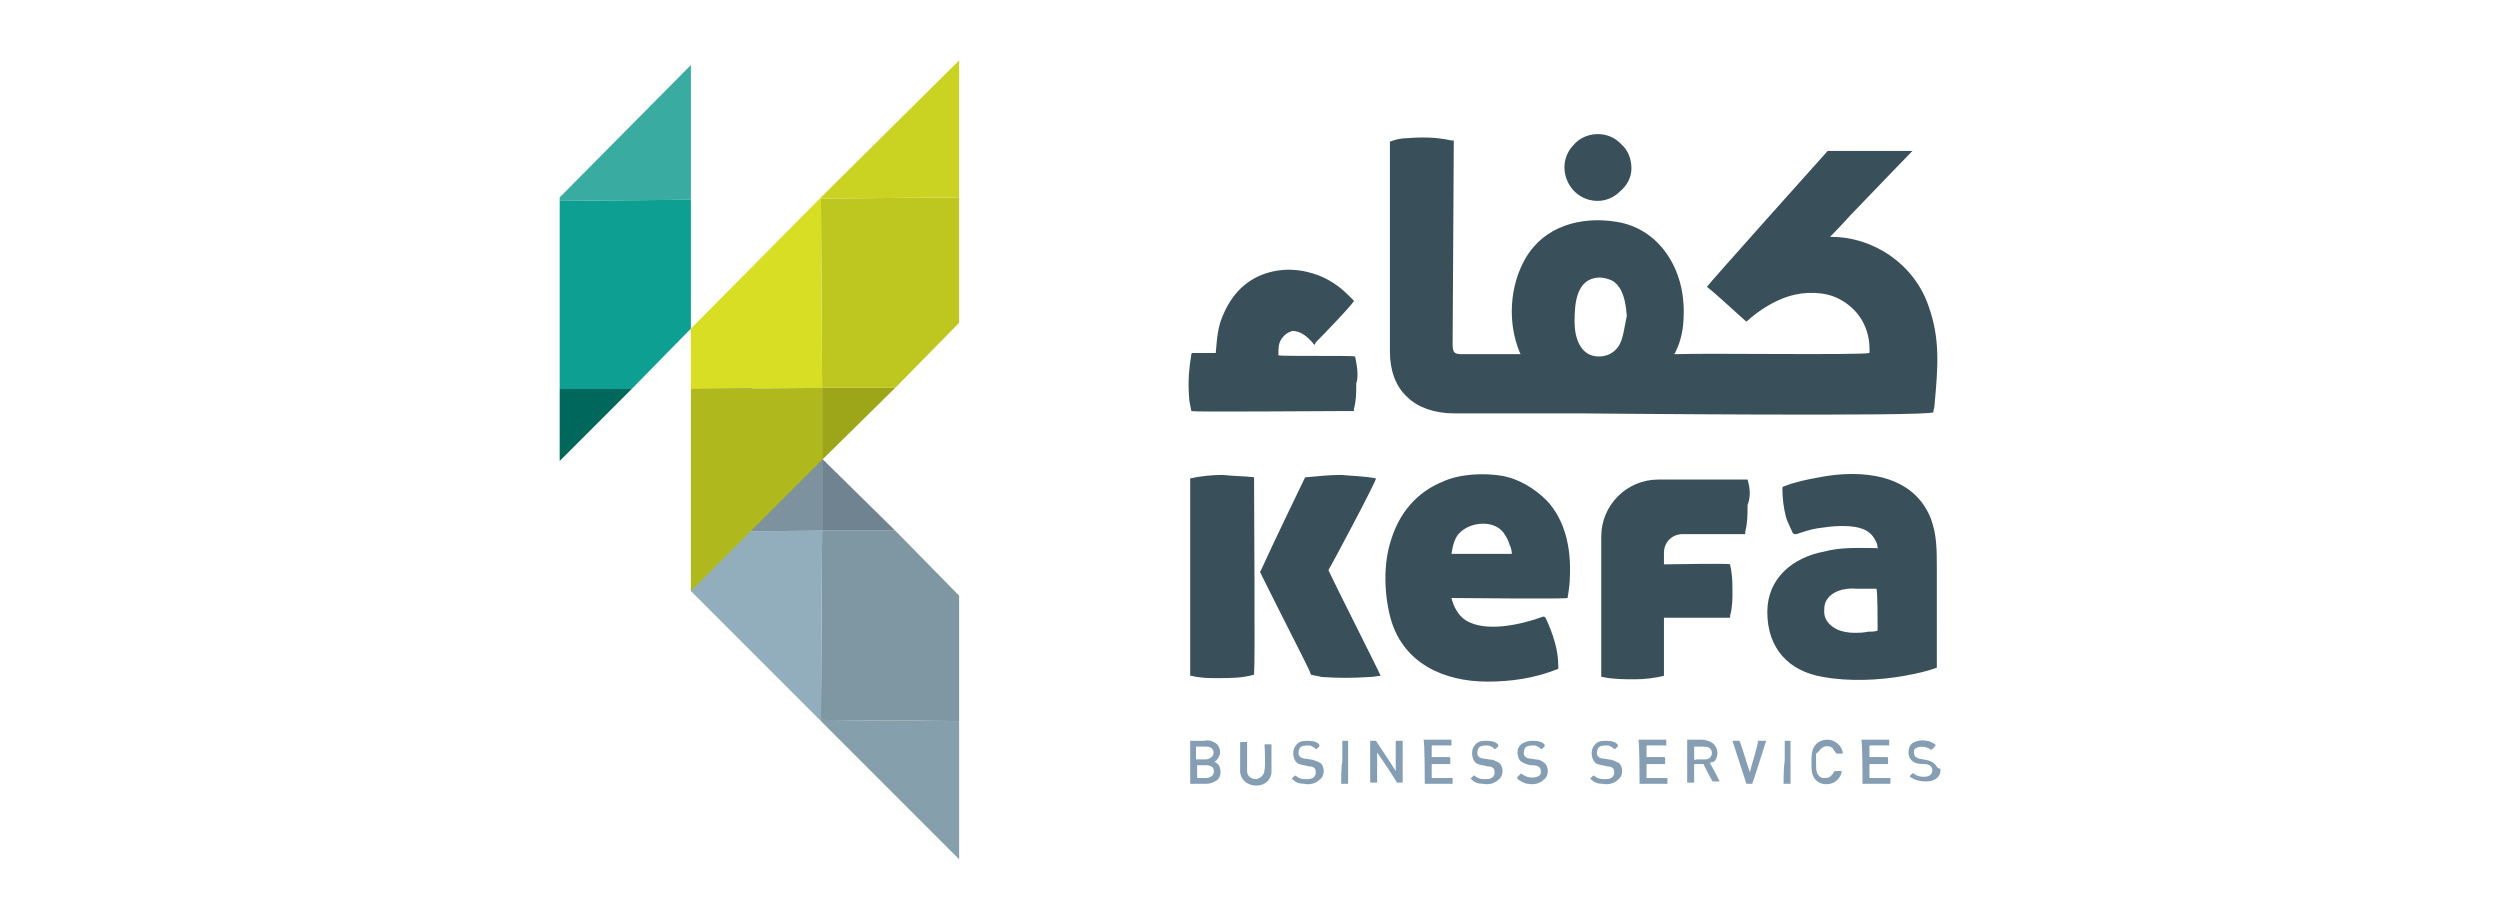
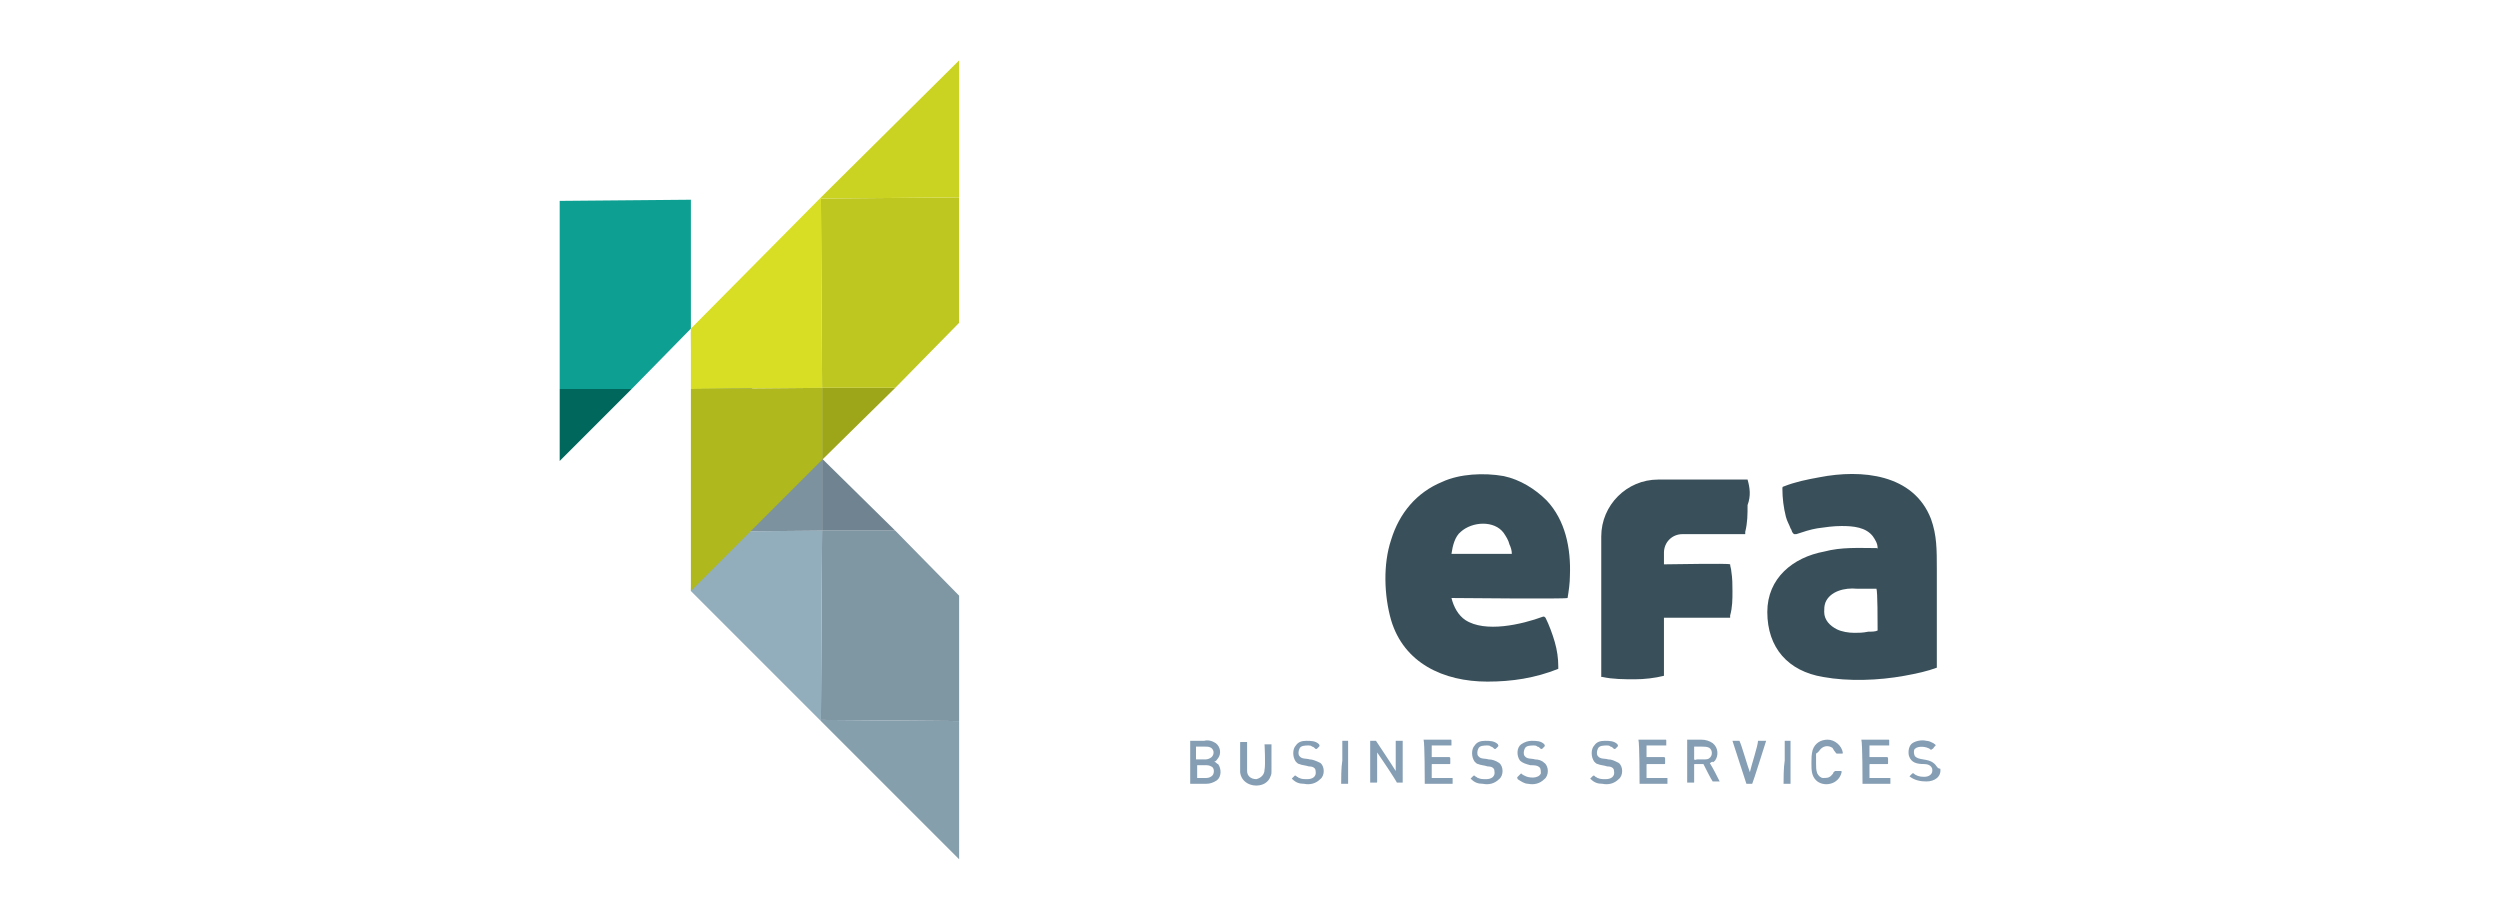
<svg xmlns="http://www.w3.org/2000/svg" version="1.1" id="Layer_1" x="0px" y="0px" width="215.3px" height="79.2px" viewBox="0 0 215.3 79.2" style="enable-background:new 0 0 215.3 79.2;" xml:space="preserve">
  <style type="text/css">
	.st0{fill:#39505A;}
	.st1{fill:#859EB4;}
	.st2{fill:#6F8490;}
	.st3{fill:#7F96A3;}
	.st4{fill:#869FAD;}
	.st5{fill:#92ADBB;}
	.st6{fill:#7C929F;}
	.st7{fill:#9DA619;}
	.st8{fill:#BEC720;}
	.st9{fill:#CBD322;}
	.st10{fill:#D7DE23;}
	.st11{fill:#AFB81D;}
	.st12{fill:none;}
	.st13{fill:#3AABA1;}
	.st14{fill:#0DA092;}
	.st15{fill:#00675D;}
</style>
  <g id="Layer_1-2">
    <g>
      <g>
-         <path class="st0" d="M105.3,40.9c-0.9,0-1.9,0.1-2.8,0.3c0,0.3,0,16.6,0,17l0,0c0,0,0,0,0.1,0c0.8,0.2,1.5,0.2,2.3,0.2     c1,0,2.1,0,3.1-0.3c0.1-1.1,0-13.7,0-17C107.2,41,106.1,41,105.3,40.9L105.3,40.9L105.3,40.9z" />
-         <path class="st0" d="M118.5,41.2c-1-0.2-2-0.2-3-0.3c-0.9,0-2,0.1-3,0.2h-0.1l0,0c-0.2,0.4-2.9,6-3.8,8c0,0.1-0.1,0.1-0.1,0.1     c0,0.1,2.6,5.2,3.8,7.6c0.2,0.4,0.5,1,0.6,1.3l0,0c0.3,0.1,0.6,0.1,0.9,0.2c1.4,0.1,2.7,0.1,4.2,0c0.3,0,0.7-0.1,0.9-0.1     c-0.1-0.3-4-8-4.5-9.1C114.5,49,118.5,41.5,118.5,41.2L118.5,41.2L118.5,41.2z" />
        <path class="st0" d="M133.2,43.1L133.2,43.1c-1-1-2.3-1.8-3.7-2.1c-1.7-0.3-3.8-0.2-5.3,0.5c-2.2,0.9-3.7,2.7-4.4,5     c-0.7,2.1-0.6,4.8,0,6.9c1.1,3.7,4.5,5.3,8.3,5.3c2.1,0,4.1-0.3,6.1-1.1c0,0,0-0.1,0-0.2c0-0.7-0.1-1.4-0.3-2.1     c-0.2-0.7-0.5-1.5-0.8-2.1c-0.1-0.1-0.1-0.1-0.2-0.1c-1.9,0.7-5,1.4-6.7,0.3c-0.6-0.4-1-1.1-1.2-1.9l0,0c0.6,0,9.7,0.1,10,0     c0.1-0.6,0.2-1.3,0.2-1.9C135.3,47.2,134.8,44.8,133.2,43.1L133.2,43.1z M130.2,47.7c-0.6,0-4.2,0-5.2,0l0,0l0,0     c0.1-0.7,0.3-1.5,0.8-1.9c1-0.9,2.9-1,3.7,0.1c0.2,0.3,0.4,0.6,0.5,1C130.1,47.1,130.2,47.4,130.2,47.7L130.2,47.7L130.2,47.7z" />
        <path class="st0" d="M150.5,41.3C150.5,41.3,150.5,41.2,150.5,41.3c-0.1,0-1,0-2.3,0s-3.4,0-5.4,0c-2.7,0-4.9,2.2-4.9,4.9     c0,4.7,0,11.3,0,12v0.1l0,0h0.1c0.9,0.2,1.9,0.2,2.8,0.2c0.8,0,1.7-0.1,2.5-0.3l0,0c0,0,0-0.1,0-0.2c0-1.2,0-3,0-4.2     c0-0.4,0-0.6,0-0.6l0,0c0,0,0,0,0.1,0c1.2,0,5.3,0,5.6,0l0,0c0,0,0-0.1,0-0.2c0.2-0.7,0.2-1.4,0.2-2.1c0-0.5,0-1.1-0.1-1.7     c0-0.2-0.1-0.4-0.1-0.6c-0.2-0.1-4.9,0-5.6,0h-0.1l0,0c0-0.1,0-0.5,0-1c0-0.9,0.7-1.6,1.6-1.6c2,0,5.2,0,5.4,0l0,0     c0,0,0-0.1,0-0.2c0.2-0.8,0.2-1.5,0.2-2.3C150.8,42.7,150.7,42,150.5,41.3L150.5,41.3L150.5,41.3z" />
        <path class="st0" d="M166.8,49.1c0-1.8,0-3-0.5-4.4l0,0c-1.5-3.9-6-4.3-9.6-3.6c-1.1,0.2-2.1,0.4-3.1,0.8c-0.1,0-0.1,0.1-0.1,0.2     c0,0.8,0.1,1.6,0.3,2.4c0.1,0.4,0.3,0.7,0.4,1c0.1,0.1,0.1,0.3,0.2,0.4l0.1,0.1c0,0,0.1,0,0.2,0c0.6-0.2,1.2-0.4,1.8-0.5     c0.7-0.1,1.4-0.2,2.1-0.2c1,0,2.1,0.1,2.7,0.9c0.2,0.3,0.4,0.6,0.4,1c0,0.1,0,0-0.1,0h-0.1c-1.4,0-2.9-0.1-4.4,0.3     c-2.7,0.5-4.9,2.3-4.9,5.2c0,3.1,1.8,5.1,4.8,5.6c2.2,0.4,4.8,0.3,7-0.1c1.1-0.2,2-0.4,2.8-0.7C166.8,55.5,166.8,51.4,166.8,49.1     L166.8,49.1z M161.7,54.3C161.7,54.3,161.7,54.4,161.7,54.3L161.7,54.3c-0.2,0.1-0.5,0.1-0.8,0.1c-0.5,0.1-0.8,0.1-1.2,0.1     c-0.5,0-1.1-0.1-1.5-0.3c-0.6-0.3-1.1-0.8-1.1-1.5c0-0.3,0-0.5,0.1-0.8c0.4-1,1.7-1.3,2.7-1.2c0.5,0,1.3,0,1.7,0     C161.7,50.9,161.7,53.6,161.7,54.3z" />
        <path class="st1" d="M104.6,65.6C104.6,65.5,104.7,65.5,104.6,65.6c0.2-0.1,0.2-0.2,0.3-0.3c0.3-0.4,0.2-1-0.2-1.3     c-0.3-0.2-0.7-0.3-1-0.2c-0.4,0-1,0-1.2,0c0,0,0,0,0,0.1c0,0.7,0,3.4,0,3.6c0.4,0,1.2,0,1.4,0c0.3,0,0.6-0.1,0.9-0.3     c0.4-0.3,0.4-1,0.1-1.4C104.8,65.8,104.8,65.7,104.6,65.6C104.7,65.6,104.6,65.6,104.6,65.6L104.6,65.6L104.6,65.6z M103,64.3     c0.1,0,0.1,0,0.3,0c0.2,0,0.4,0,0.5,0c0.2,0,0.3,0,0.5,0.1c0.3,0.2,0.3,0.7-0.1,0.9c-0.2,0.1-0.3,0.1-0.5,0.1c-0.2,0-0.4,0-0.6,0     c-0.1,0-0.1,0-0.1,0c0-0.1,0-0.5,0-0.8C103,64.4,103,64.3,103,64.3L103,64.3L103,64.3L103,64.3z M104.4,66.8     c-0.1,0.1-0.3,0.2-0.5,0.2c-0.1,0-0.4,0-0.6,0c-0.1,0-0.1,0-0.2,0l0,0c0-0.1,0-0.8,0-1.1h0.1c0.1,0,0.4,0,0.6,0s0.3,0,0.5,0.1     C104.6,66.1,104.6,66.6,104.4,66.8L104.4,66.8L104.4,66.8z M108.9,66.3c0,0.4-0.3,0.7-0.7,0.8c-0.5,0-0.8-0.3-0.8-0.7     c0-0.6,0-2.2,0-2.5l0,0c0,0,0,0-0.1,0s-0.2,0-0.2,0c-0.1,0-0.1,0-0.2,0s-0.1,0-0.1,0.1v0.1c0,0.5,0,1.4,0,1.9c0,0.3,0,0.3,0,0.5     c0.1,0.9,1,1.3,1.8,1.1c0.4-0.1,0.7-0.4,0.8-0.7c0.1-0.2,0.1-0.3,0.1-0.5c0-0.1,0-0.4,0-0.8c0-0.6,0-1,0-1.5c0,0,0,0-0.1,0     s-0.3,0-0.4,0s-0.1,0-0.1,0C108.9,64,109,65.9,108.9,66.3L108.9,66.3L108.9,66.3z M112.8,65.4c-0.3-0.1-0.7,0-0.9-0.3     c-0.1-0.1-0.1-0.4,0-0.6c0.1-0.3,0.5-0.3,0.8-0.3c0.1,0,0.2,0,0.3,0.1c0.1,0,0.2,0.1,0.3,0.2h0.1c0.1-0.1,0.1-0.1,0.2-0.2     c0.1-0.1,0-0.1,0-0.2c-0.3-0.3-0.7-0.3-1.1-0.3s-0.7,0.1-0.9,0.4c-0.3,0.3-0.3,1,0,1.4c0.1,0.1,0.2,0.2,0.3,0.2     c0.2,0.1,0.5,0.1,0.8,0.2c0.3,0,0.6,0.1,0.6,0.4c0.1,0.5-0.3,0.7-0.7,0.7c-0.3,0-0.5,0-0.7-0.1c-0.1,0-0.1-0.1-0.2-0.1l-0.1-0.1     h-0.1c-0.1,0.1-0.2,0.2-0.2,0.2s-0.1,0.1,0,0.1c0.3,0.3,0.6,0.4,1,0.4c0.5,0.1,1,0,1.4-0.4c0.4-0.3,0.4-1.1,0-1.4     C113.3,65.5,113,65.4,112.8,65.4L112.8,65.4L112.8,65.4z M115.5,67.5c0.1,0,0.4,0,0.5,0h0.1c0-0.3,0-2.8,0-3.7l0,0l0,0     c-0.1,0-0.3,0-0.4,0h-0.1c0,0.1,0,0.9,0,1.7C115.5,66.1,115.5,67.1,115.5,67.5L115.5,67.5L115.5,67.5L115.5,67.5z M120.2,66.4     c-0.3-0.5-1.5-2.3-1.7-2.6l0,0c-0.1,0-0.3,0-0.4,0s-0.1,0-0.1,0l0,0c0,0.9,0,3.3,0,3.6c0.1,0,0.4,0,0.5,0s0.1,0,0.1-0.1     c0-0.7,0-1.8,0-2.5c0,0,0.9,1.3,1.4,2.1c0.2,0.3,0.3,0.5,0.3,0.5l0,0c0.1,0,0.3,0,0.4,0h0.1l0,0c0-0.7,0-2.5,0-3.3     c0-0.1,0-0.3,0-0.3s0,0-0.1,0s-0.1,0-0.2,0s-0.2,0-0.3,0C120.2,64,120.2,66.2,120.2,66.4L120.2,66.4L120.2,66.4z M122.7,67.5     c0.2,0,2.1,0,2.4,0c0-0.1,0-0.3,0-0.4V67c-0.2,0-1.6,0-1.8,0c0,0,0,0,0-0.1c0,0,0-0.1,0-0.3c0-0.2,0-0.5,0-0.7     c0-0.1,0-0.1,0.1-0.1l0,0c0.3,0,0.6,0,0.9,0c0.2,0,0.3,0,0.5,0c0.1,0,0.1,0,0.1-0.1s0-0.3,0-0.4c0,0,0-0.1-0.1-0.1     c-0.3,0-1.3,0-1.5,0c0-0.2,0-0.9,0-1l0,0h0.1c0.4,0,1.2,0,1.6,0l0,0c0,0,0,0,0-0.1s0-0.2,0-0.3s0-0.1-0.1-0.1c-0.5,0-1.5,0-2,0     c-0.1,0-0.2,0-0.3,0l0,0C122.7,64,122.7,67.3,122.7,67.5L122.7,67.5L122.7,67.5z M128.2,65.4c-0.3-0.1-0.7,0-0.9-0.3     c-0.1-0.1-0.1-0.4,0-0.6c0.1-0.3,0.5-0.3,0.8-0.3c0.1,0,0.2,0,0.3,0.1c0.1,0,0.2,0.1,0.3,0.2h0.1c0.1-0.1,0.1-0.1,0.2-0.2     c0.1-0.1,0-0.1,0-0.2c-0.3-0.3-0.7-0.3-1.1-0.3c-0.4,0-0.7,0.1-0.9,0.4c-0.3,0.3-0.3,1,0,1.4c0.1,0.1,0.2,0.2,0.3,0.2     c0.2,0.1,0.5,0.1,0.8,0.2c0.3,0,0.6,0.1,0.6,0.4c0.1,0.5-0.3,0.7-0.7,0.7c-0.3,0-0.5,0-0.7-0.1c-0.1,0-0.1-0.1-0.2-0.1l-0.1-0.1     h-0.1c-0.1,0.1-0.2,0.2-0.2,0.2s-0.1,0.1,0,0.1c0.3,0.3,0.6,0.4,1,0.4c0.5,0.1,1,0,1.4-0.4c0.4-0.3,0.4-1.1,0-1.4     C128.8,65.5,128.5,65.4,128.2,65.4L128.2,65.4L128.2,65.4z M132.2,65.4c-0.3-0.1-0.7,0-0.9-0.3c-0.1-0.1-0.1-0.4,0-0.6     c0.1-0.3,0.5-0.3,0.8-0.3c0.1,0,0.2,0,0.3,0.1c0.1,0,0.2,0.1,0.3,0.2h0.1c0.1-0.1,0.1-0.1,0.2-0.2c0.1-0.1,0-0.1,0-0.2     c-0.3-0.3-0.7-0.3-1.1-0.3c-0.3,0-0.6,0.1-0.9,0.3c-0.4,0.3-0.4,1-0.1,1.4c0.2,0.2,0.5,0.3,0.9,0.4c0.3,0,0.6,0,0.8,0.2     c0.1,0.1,0.1,0.4,0.1,0.5c-0.2,0.5-1.1,0.4-1.4,0.2c-0.1,0-0.1-0.1-0.2-0.1l-0.1-0.1c-0.1,0.1-0.2,0.2-0.3,0.3     c-0.1,0.1,0,0.1,0,0.2c0.3,0.2,0.6,0.4,0.9,0.4c0.5,0.1,1,0,1.4-0.4c0.4-0.3,0.4-1.1,0-1.4C132.8,65.5,132.5,65.4,132.2,65.4     L132.2,65.4L132.2,65.4z M138.5,65.4c-0.3-0.1-0.7,0-0.9-0.3c-0.1-0.1-0.1-0.4,0-0.6c0.1-0.3,0.5-0.3,0.8-0.3     c0.1,0,0.2,0,0.3,0.1c0.1,0,0.2,0.1,0.3,0.2h0.1c0.1-0.1,0.1-0.1,0.2-0.2c0.1-0.1,0-0.1,0-0.2c-0.3-0.3-0.7-0.3-1.1-0.3     c-0.4,0-0.7,0.1-0.9,0.4c-0.3,0.3-0.3,1,0,1.4c0.1,0.1,0.2,0.2,0.3,0.2c0.2,0.1,0.5,0.1,0.8,0.2c0.3,0,0.6,0.1,0.6,0.4     c0.1,0.5-0.3,0.7-0.7,0.7c-0.3,0-0.5,0-0.7-0.1c-0.1,0-0.1-0.1-0.2-0.1l-0.1-0.1h-0.1c-0.1,0.1-0.2,0.2-0.2,0.2s-0.1,0.1,0,0.1     c0.3,0.3,0.6,0.4,1,0.4c0.5,0.1,1,0,1.4-0.4c0.4-0.3,0.4-1.1,0-1.4C139,65.5,138.8,65.4,138.5,65.4L138.5,65.4L138.5,65.4z      M141.2,67.5c0.2,0,2.1,0,2.4,0c0-0.1,0-0.3,0-0.4V67c-0.2,0-1.6,0-1.8,0c0,0,0,0,0-0.1c0,0,0-0.1,0-0.3c0-0.2,0-0.5,0-0.7     c0-0.1,0-0.1,0.1-0.1l0,0c0.3,0,0.6,0,0.9,0c0.2,0,0.3,0,0.5,0c0.1,0,0.1,0,0.1-0.1s0-0.3,0-0.4c0,0,0-0.1-0.1-0.1     c-0.3,0-1.3,0-1.5,0c0-0.2,0-0.9,0-1l0,0h0.1c0.4,0,1.2,0,1.6,0l0,0c0,0,0,0,0-0.1s0-0.2,0-0.3s0-0.1-0.1-0.1c-0.5,0-1.5,0-2,0     c-0.1,0-0.2,0-0.3,0l0,0C141.2,64,141.2,67.3,141.2,67.5L141.2,67.5L141.2,67.5z M147.7,65.5c0.3-0.4,0.3-1.1-0.2-1.5     c-0.3-0.2-0.6-0.3-1-0.3c-0.4,0-1,0-1.2,0c0,0.3,0,3.2,0,3.7c0,0,0,0,0.1,0c0.1,0,0.3,0,0.5,0l0,0c0-0.3,0-1.2,0-1.5     c0-0.1,0-0.1,0.1-0.1c0.2,0,0.4,0,0.6,0c0,0,0,0,0.1,0c0.1,0.2,0.7,1.4,0.8,1.5c0,0,0,0,0.1,0c0.1,0,0.1,0,0.2,0     c0.1,0,0.2,0,0.3,0l0,0c-0.1-0.2-0.6-1.2-0.8-1.5c0,0-0.1-0.1,0-0.1c0,0,0.1-0.1,0.2-0.1C147.5,65.7,147.6,65.6,147.7,65.5     L147.7,65.5L147.7,65.5z M145.9,65.4L145.9,65.4c0-0.3,0-1,0-1.1c0,0,0,0,0.1,0c0.1,0,0.4,0,0.6,0s0.4,0,0.6,0.1     c0.3,0.2,0.3,0.7,0,0.9c-0.1,0.1-0.3,0.1-0.5,0.1c-0.1,0-0.3,0-0.5,0S146,65.5,145.9,65.4L145.9,65.4L145.9,65.4z M150.7,66.5     c-0.2-0.5-0.7-2.3-0.9-2.7h-0.1c-0.1,0-0.4,0-0.5,0l0,0c0.1,0.3,1.1,3.4,1.2,3.7h0.1c0.1,0,0.2,0,0.3,0h0.1     c0.1-0.2,1.1-3.4,1.2-3.7c0,0,0,0-0.1,0c-0.1,0-0.4,0-0.5,0h-0.1C151.4,64.2,150.8,66,150.7,66.5L150.7,66.5L150.7,66.5z      M153.6,67.5c0.1,0,0.4,0,0.5,0h0.1c0-0.3,0-2.8,0-3.7l0,0l0,0c-0.1,0-0.3,0-0.4,0h-0.1c0,0.1,0,0.9,0,1.7     C153.6,66.1,153.6,67.1,153.6,67.5L153.6,67.5L153.6,67.5L153.6,67.5z M156.8,64.5c0.3-0.3,0.7-0.3,1-0.1     c0.1,0.1,0.1,0.2,0.2,0.3c0.1,0.1,0.1,0.2,0.2,0.2c0.1,0,0.3,0,0.4,0c0.1,0,0.1,0,0.1-0.1c-0.1-0.6-0.7-1.1-1.3-1.1     s-1.1,0.3-1.3,0.9c-0.1,0.4-0.1,0.7-0.1,1.1c0,0.6,0,1.1,0.4,1.5c0.3,0.3,0.8,0.4,1.2,0.3c0.5-0.1,0.9-0.5,1-1     c0-0.1,0-0.1-0.1-0.1c-0.1,0-0.3,0-0.4,0H158c0,0,0,0.1-0.1,0.1c0,0.1-0.1,0.2-0.2,0.3c-0.2,0.2-0.4,0.2-0.7,0.2     c-0.2,0-0.4-0.2-0.5-0.4c-0.1-0.3-0.1-0.5-0.1-0.8s0-0.7,0-0.9C156.6,64.8,156.7,64.6,156.8,64.5L156.8,64.5L156.8,64.5z      M160.4,67.5c0.2,0,2.1,0,2.4,0c0-0.1,0-0.3,0-0.4V67c-0.2,0-1.6,0-1.8,0c0,0,0,0,0-0.1c0,0,0-0.1,0-0.3c0-0.2,0-0.5,0-0.7     c0-0.1,0-0.1,0.1-0.1l0,0c0.3,0,0.6,0,0.9,0c0.2,0,0.3,0,0.5,0c0.1,0,0.1,0,0.1-0.1s0-0.3,0-0.4c0,0,0-0.1-0.1-0.1     c-0.3,0-1.3,0-1.5,0c0-0.2,0-0.9,0-1l0,0h0.1c0.4,0,1.2,0,1.6,0l0,0c0,0,0,0,0-0.1s0-0.2,0-0.3s0-0.1-0.1-0.1c-0.5,0-1.5,0-2,0     c-0.1,0-0.2,0-0.3,0l0,0C160.4,64,160.4,67.3,160.4,67.5L160.4,67.5L160.4,67.5z M166.5,65.7c-0.5-0.4-1.3-0.2-1.6-0.6     c-0.1-0.2-0.1-0.5,0-0.6c0.3-0.3,1-0.2,1.3,0c0.1,0.1,0.1,0.1,0.2,0c0.1,0,0.1-0.1,0.2-0.2c0,0,0,0,0.1-0.1     c0-0.1-0.1-0.1-0.2-0.2c-0.2-0.1-0.4-0.2-0.6-0.2c-0.4-0.1-0.9,0-1.2,0.2c-0.3,0.2-0.4,0.7-0.3,1.1c0.2,0.6,0.7,0.7,1.3,0.7     c0.3,0,0.6,0.1,0.7,0.4c0.1,0.5-0.3,0.7-0.7,0.7s-0.7-0.1-0.9-0.3h-0.1c-0.1,0.1-0.2,0.2-0.2,0.2s-0.1,0.1,0,0.1     c0.4,0.3,0.9,0.4,1.4,0.4c0.7,0,1.3-0.4,1.2-1.1C166.8,66.2,166.8,65.9,166.5,65.7L166.5,65.7L166.5,65.7z" />
-         <path class="st0" d="M116.7,30.7c-0.2-0.1-6.3,0-6.6-0.1c0-0.1,0-0.3,0-0.4c0-0.5,0.1-0.9,0.5-1.3c0.2-0.2,0.4-0.3,0.7-0.4     c0.8,0,1.4,0.6,1.9,1.2l0,0l0,0c0,0,0.1-0.1,0.1-0.2c0.7-0.7,3.3-3.4,3.3-3.6c-0.1-0.1-0.3-0.3-0.5-0.5c-1-1-2.2-1.7-3.6-2     c-1.7-0.4-3.6-0.1-5,0.9c-1,0.7-1.7,1.7-2.2,2.9c-0.4,0.9-0.5,1.9-0.6,3.2l0,0c-0.3,0-1.7,0-2,0c-0.1,0-0.1,0.1-0.1,0.1     c-0.2,1.2-0.3,2.4-0.2,3.6c0,0.4,0.1,0.8,0.2,1.3c0.3,0.1,10.6,0,13.3,0c0.4,0,0.7,0,0.7,0s0-0.1,0-0.2c0.2-0.7,0.2-1.4,0.2-2.2     C117,32.5,116.9,31.6,116.7,30.7L116.7,30.7L116.7,30.7z M166.1,26.4c-1.2-3.6-4.7-6-8.4-6c-0.1,0-0.1,0-0.1,0l0,0     c0.1-0.1,0.8-0.8,1.7-1.8c2.1-2.2,5.4-5.6,5.4-5.6c-0.8,0-1.8,0-2.8,0c-1.4,0-3.2,0-4.5,0c-0.1,0.1-10.3,11.5-10.4,11.7     c0.9,0.7,2.8,2.5,3.4,3c1.1-1,2.4-1.8,3.7-2.2c1.3-0.4,3-0.4,4.2,0.2c1.8,0.9,2.8,2.6,2.7,4.7c-0.9,0.2-14.3,0-16.5,0.1     c-0.2,0-0.3,0-0.3,0c0-0.1,0.1-0.1,0.1-0.2c0.5-1,0.7-2.1,0.7-3.3c0.1-3.7-2-7.3-5.8-7.9c-3.1-0.5-6.2,0.4-7.8,3.1     c-1.4,2.4-1.6,5.6-0.5,8.2c0,0,0.1,0.1,0,0.1c-0.4,0-4.6,0-5,0c-0.6,0-0.8-0.1-0.8-0.8c0-0.5,0.1-17.1,0.1-17.6c0,0,0,0-0.1,0     H125c-1.3-0.3-2.6-0.3-3.8-0.2c-0.5,0-1,0.1-1.5,0.3c0,3.6,0,18,0,18.1c0,1.6,0.5,3,1.5,3.9c0.9,0.9,2.4,1.4,4,1.4     c0.5,0,8.1,0,10.7,0c0.6,0,30.4,0.3,30.6-0.1c0-0.2,0.1-0.4,0.1-0.6C166.9,31.6,167.1,29.2,166.1,26.4L166.1,26.4L166.1,26.4z      M139.4,29.8c-0.4,0.6-1,0.9-1.7,0.9c-1.6,0-2.1-1.6-2.1-3c0-1.7,0.2-3.7,2.1-3.8c0.4,0,0.8,0.1,1.2,0.3c0.9,0.6,1.1,1.8,1.2,3     C139.9,28.1,139.8,29.2,139.4,29.8L139.4,29.8L139.4,29.8z M137.6,17.3c0.7,0,1.4-0.3,1.9-0.8c0.6-0.5,1-1.2,1-2     s-0.3-1.6-0.9-2.1c-1.1-1.2-3.1-1.1-4.1,0.1C133.8,14.3,135.1,17.3,137.6,17.3L137.6,17.3L137.6,17.3z" />
      </g>
      <g>
        <g>
          <g>
            <polygon class="st2" points="77.1,45.7 70.8,39.5 70.8,45.7      " />
            <polygon class="st3" points="82.6,51.3 77.1,45.7 70.8,45.7 70.7,62 82.6,62.1      " />
            <polygon class="st4" points="82.6,62.1 70.7,62 70.7,62.1 82.6,74 82.6,65.4      " />
            <polygon class="st5" points="70.6,62 70.7,62.1 70.8,45.7 59.6,45.8 59.5,50.9      " />
            <polygon class="st6" points="59.9,28.6 59.5,28.6 59.6,45.8 70.8,45.7 70.8,39.5      " />
          </g>
          <g>
            <polygon class="st7" points="77.1,33.4 70.8,39.6 70.8,33.4      " />
            <polygon class="st8" points="82.6,17 70.7,17.1 70.8,33.4 77.1,33.4 82.6,27.8      " />
            <polygon class="st9" points="82.6,5.2 70.7,17 70.7,17.1 82.6,17      " />
            <polygon class="st10" points="70.7,17 70.8,33.4 59.5,33.5 59.5,28.3      " />
            <polygon class="st11" points="70.8,39.6 59.5,50.9 59.5,33.5 70.8,33.4      " />
          </g>
          <polygon class="st12" points="59.4,17.2 59.4,17.2 59.4,19.8     " />
        </g>
-         <polygon class="st13" points="48.2,17 59.5,5.6 59.5,17.2 48.2,17.3    " />
        <polygon class="st14" points="59.5,17.2 48.2,17.3 48.2,33.5 54.2,33.5 54.4,33.5 59.5,28.3    " />
        <polygon class="st15" points="54.2,33.5 48.2,33.5 48.2,39.7 54.4,33.5    " />
      </g>
    </g>
  </g>
</svg>